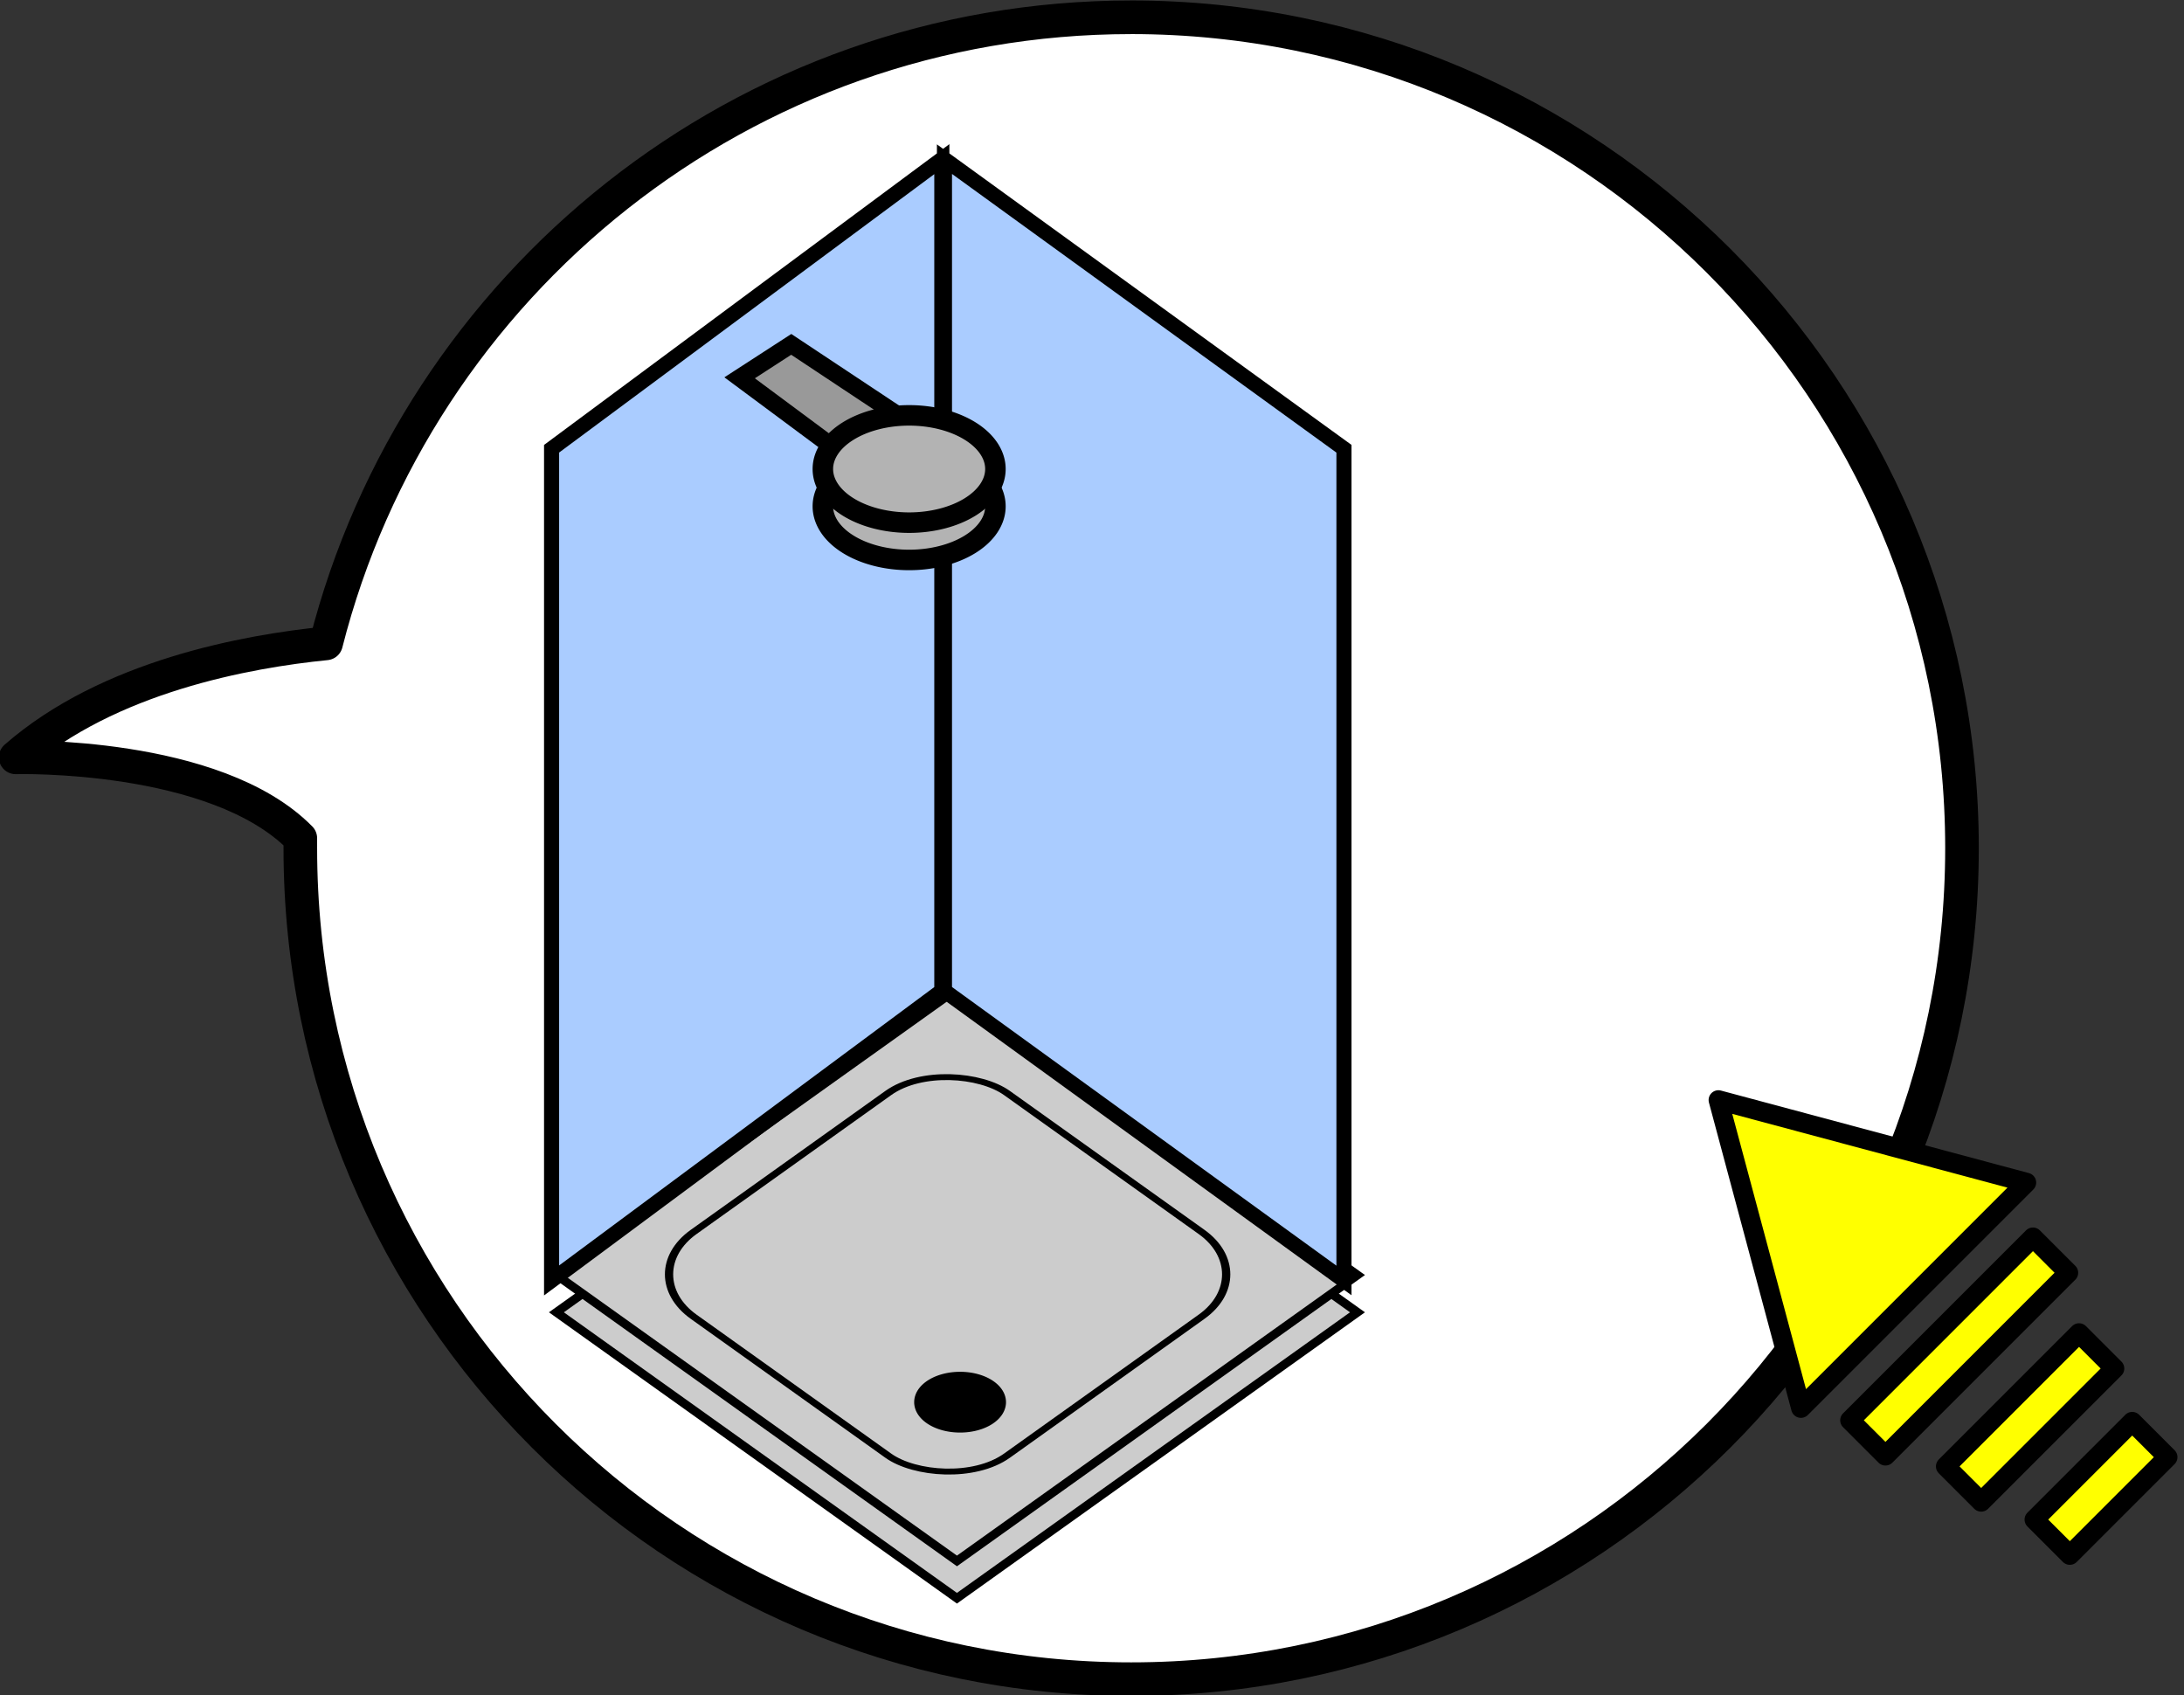
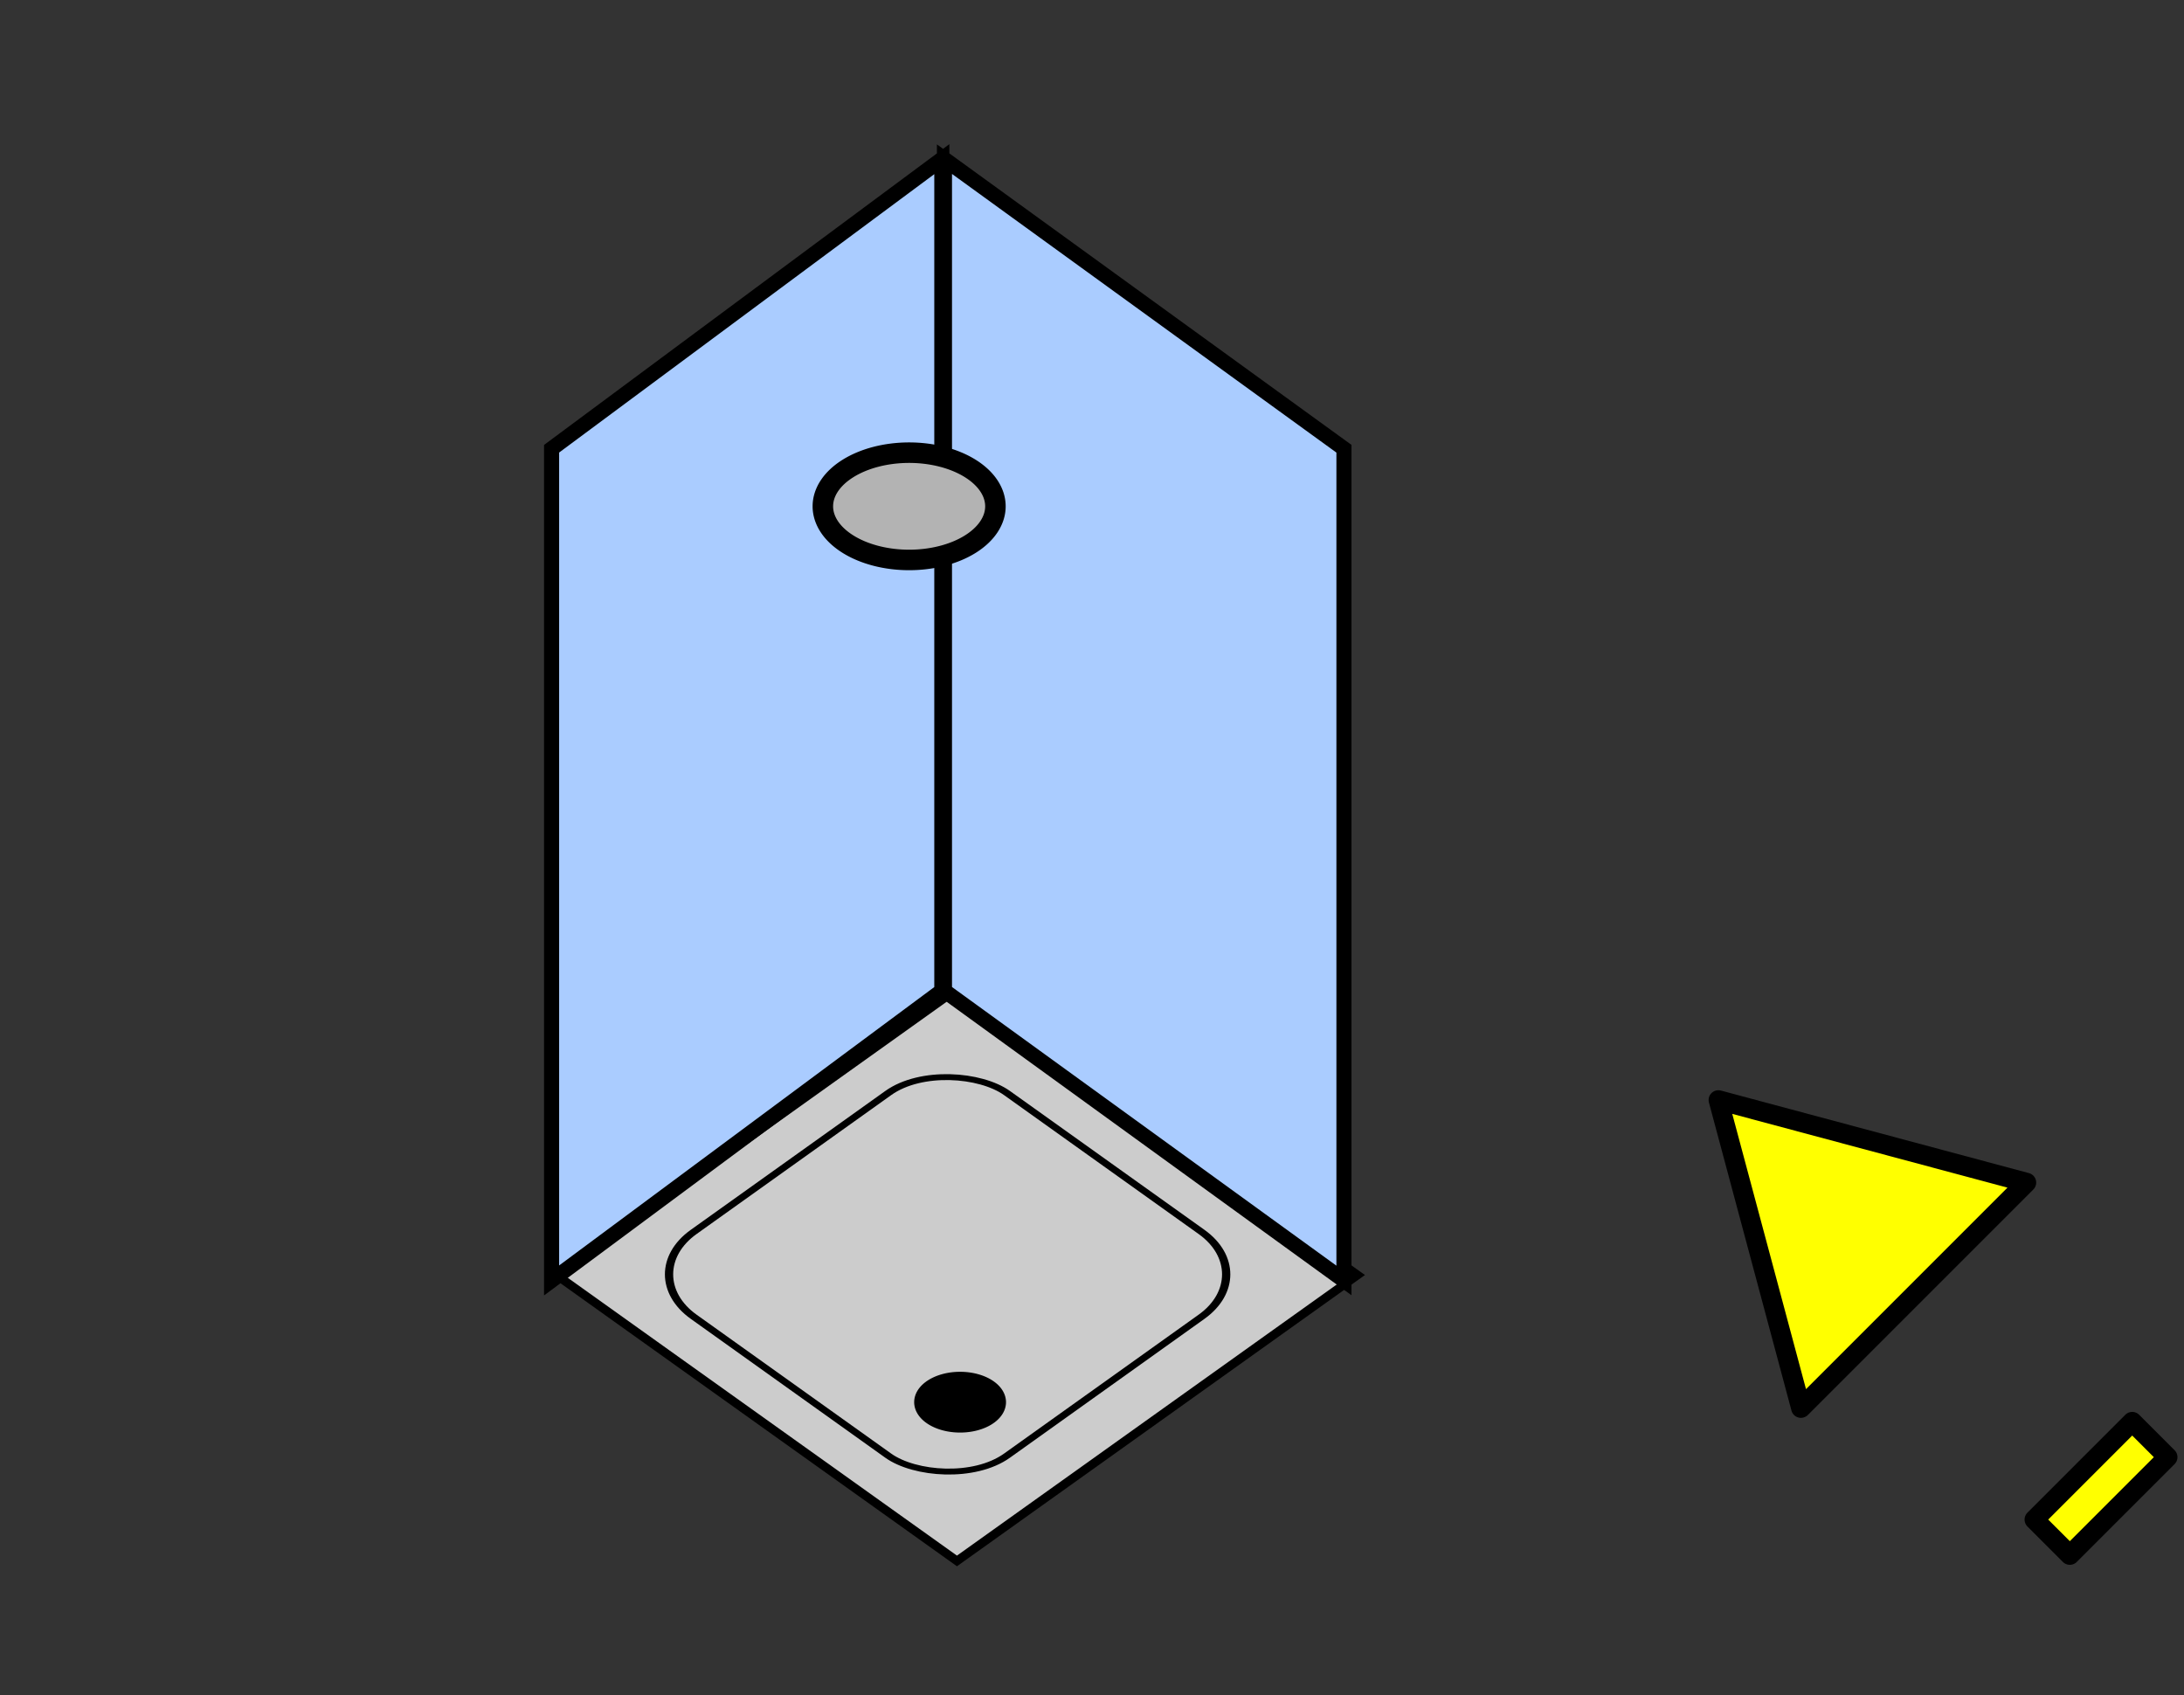
<svg xmlns="http://www.w3.org/2000/svg" xmlns:ns1="http://www.inkscape.org/namespaces/inkscape" xmlns:ns2="http://sodipodi.sourceforge.net/DTD/sodipodi-0.dtd" width="129.97" height="100.875" id="svg7366" version="1.1" ns1:version="0.91 r13725" ns2:docname="shower.svg">
  <rect width="100%" height="100%" fill="#333333" stroke="none" />
  <defs id="defs7368" />
  <ns2:namedview id="base" pagecolor="#ffffff" bordercolor="#666666" borderopacity="1.0" ns1:pageopacity="0.0" ns1:pageshadow="2" ns1:zoom="0.35" ns1:cx="348.55654" ns1:cy="236.15178" ns1:document-units="px" ns1:current-layer="layer1" showgrid="false" ns1:window-width="472" ns1:window-height="383" ns1:window-x="894" ns1:window-y="24" ns1:window-maximized="0" fit-margin-top="0" fit-margin-left="0" fit-margin-right="0" fit-margin-bottom="0" />
  <g ns1:label="Layer 1" ns1:groupmode="layer" id="layer1" transform="translate(-26.443,-667.639)">
    <g style="display:inline;enable-background:new" id="SHOWER" transform="translate(-629.057,418.67)">
      <g style="fill:#ffffff;fill-opacity:1;stroke:#000000;stroke-width:1.802;stroke-linecap:round;stroke-linejoin:round;stroke-miterlimit:4;stroke-dasharray:none;stroke-dashoffset:0;display:inline;enable-background:new" transform="matrix(1.11,0,0,1.11,690.503,7.073)" id="g6717">
-         <path id="path6719" transform="matrix(0.901,0,0,0.901,-622.201,11.649)" d="m 722.875,229.969 c -23.081,0 -42.471,15.852 -47.906,37.25 -4.664,0.464 -12.95,1.952 -18.469,6.781 -2e-5,-10e-6 11.873,-0.334 16.938,4.812 -0.002,0.199 0,0.394 0,0.594 0,27.29 22.148,49.438 49.438,49.438 27.29,0 49.437,-22.148 49.438,-49.438 0,-27.29 -22.148,-49.438 -49.438,-49.438 z" style="fill:#ffffff;fill-opacity:1;stroke:#000000;stroke-width:2;stroke-linecap:round;stroke-linejoin:round;stroke-miterlimit:4;stroke-dasharray:none;stroke-dashoffset:0" ns1:connector-curvature="0" />
+         <path id="path6719" transform="matrix(0.901,0,0,0.901,-622.201,11.649)" d="m 722.875,229.969 z" style="fill:#ffffff;fill-opacity:1;stroke:#000000;stroke-width:2;stroke-linecap:round;stroke-linejoin:round;stroke-miterlimit:4;stroke-dasharray:none;stroke-dashoffset:0" ns1:connector-curvature="0" />
        <g style="fill:#ffffff;fill-opacity:1;stroke:#000000;stroke-width:3.089;stroke-linecap:round;stroke-linejoin:round;stroke-miterlimit:4;stroke-dasharray:none;stroke-dashoffset:0" transform="matrix(0.583,0,0,0.583,195.246,241.823)" id="g6721" />
        <g style="fill:#ffffff;fill-opacity:1;stroke:#000000;stroke-width:1.924;stroke-linecap:round;stroke-linejoin:round;stroke-miterlimit:4;stroke-dasharray:none;stroke-dashoffset:0" transform="matrix(0.937,0,0,0.937,-117.781,933.506)" id="g6723" />
        <g transform="matrix(0.577,0,0,0.578,-145.813,-188.198)" style="fill:#ffffff;fill-opacity:1;stroke:#000000;stroke-width:3.122;stroke-linecap:round;stroke-linejoin:round;stroke-miterlimit:4;stroke-dasharray:none;stroke-dashoffset:0" id="g6725">
          <g transform="matrix(0.771,0,0,0.771,78.055,-13.648)" style="fill:#ffffff;fill-opacity:1;stroke:#000000;stroke-width:4.048;stroke-linecap:round;stroke-linejoin:round;stroke-miterlimit:4;stroke-dasharray:none;stroke-dashoffset:0" id="g6727" />
        </g>
      </g>
      <g id="g4157">
-         <rect style="fill:#cccccc;fill-opacity:1;stroke:#000000;stroke-width:0.546" id="rect6779" width="29.283" height="29.283" x="141.522" y="704.438" transform="matrix(0.814,-0.581,0.814,0.581,0,0)" />
        <rect transform="matrix(0.814,-0.581,0.814,0.581,0,0)" y="702.529" x="143.432" height="29.283" width="29.283" id="rect6781" style="fill:#cccccc;fill-opacity:1;stroke:#000000;stroke-width:0.546" />
        <path ns2:nodetypes="cccccccccc" id="path6783" d="m 688.325,325.159 0,-49.489 23.223,-17.231 0,49.489 -23.223,17.231 z m 47.154,0 -23.774,-17.231 0,-49.489 23.774,17.231 0,49.489 z" style="fill:#aaccff;fill-opacity:1;stroke:#000000;stroke-width:0.898" ns1:connector-curvature="0" />
        <g id="g6833" transform="matrix(0.91,0,0,0.91,-797.141,-175.545)" style="display:inline;enable-background:new">
-           <path ns2:nodetypes="ccccc" id="path6835" d="m 1656.763,494.795 -8.71,-5.779 -3.376,2.187 9.015,6.693 3.071,-3.101 z" ns1:transform-center-y="73.669801" ns1:transform-center-x="-59.95665" style="fill:#999999;fill-opacity:1;stroke:#000000;stroke-width:1.137" ns1:connector-curvature="0" />
          <path ns2:type="arc" style="fill:#b3b3b3;fill-opacity:1;stroke:#000000;stroke-width:1.099;stroke-linecap:round;stroke-linejoin:round;stroke-miterlimit:4;stroke-dasharray:none;stroke-dashoffset:0" id="path6837" ns2:cx="1665.875" ns2:cy="505.48718" ns2:rx="4.625" ns2:ry="2.875" d="m 1670.5,505.487 a 4.625,2.875 0 0 1 -4.625,2.875 4.625,2.875 0 0 1 -4.625,-2.875 4.625,2.875 0 0 1 4.625,-2.875 4.625,2.875 0 0 1 4.625,2.875 z" transform="matrix(-1.22,0,0,1.22,3688.13,-117.089)" />
-           <path transform="matrix(-1.22,0,0,1.22,3688.13,-119.528)" d="m 1670.5,505.487 a 4.625,2.875 0 0 1 -4.625,2.875 4.625,2.875 0 0 1 -4.625,-2.875 4.625,2.875 0 0 1 4.625,-2.875 4.625,2.875 0 0 1 4.625,2.875 z" ns2:ry="2.875" ns2:rx="4.625" ns2:cy="505.48718" ns2:cx="1665.875" id="path6839" style="fill:#b3b3b3;fill-opacity:1;stroke:#000000;stroke-width:1.099;stroke-linecap:round;stroke-linejoin:round;stroke-miterlimit:4;stroke-dasharray:none;stroke-dashoffset:0" ns2:type="arc" />
        </g>
        <g style="fill:#ffff00;stroke:#000000;stroke-width:1.953;stroke-miterlimit:4;stroke-dasharray:none;display:inline;enable-background:new" transform="matrix(0.422,-0.422,0.422,0.422,140.796,652.021)" id="g7275">
          <path ns2:type="star" style="fill:#ffff00;fill-opacity:1;stroke:#000000;stroke-width:1.953;stroke-linecap:round;stroke-linejoin:round;stroke-miterlimit:4;stroke-opacity:1;stroke-dasharray:none;stroke-dashoffset:0" id="path7277" ns2:sides="3" ns2:cx="1088" ns2:cy="355.36218" ns2:r1="18.357559" ns2:r2="9.1787796" ns2:arg1="0.52359878" ns2:arg2="1.5707963" ns1:flatsided="false" ns1:rounded="0" ns1:randomized="0" d="m 1103.898,364.541 -15.898,0 -15.898,0 7.949,-13.768 7.949,-13.768 7.949,13.768 z" transform="translate(43,-6)" />
-           <rect y="362.862" x="1117.7" height="5" width="25.8" id="rect7279" style="fill:#ffff00;fill-opacity:1;stroke:#000000;stroke-width:1.953;stroke-linecap:round;stroke-linejoin:round;stroke-miterlimit:4;stroke-opacity:1;stroke-dasharray:none;stroke-dashoffset:0" />
-           <rect style="fill:#ffff00;fill-opacity:1;stroke:#000000;stroke-width:1.953;stroke-linecap:round;stroke-linejoin:round;stroke-miterlimit:4;stroke-opacity:1;stroke-dasharray:none;stroke-dashoffset:0" id="rect7281" width="18.8" height="5" x="1121.2" y="372.862" />
          <rect y="382.862" x="1123.7" height="5" width="13.8" id="rect7283" style="fill:#ffff00;fill-opacity:1;stroke:#000000;stroke-width:1.953;stroke-linecap:round;stroke-linejoin:round;stroke-miterlimit:4;stroke-opacity:1;stroke-dasharray:none;stroke-dashoffset:0" />
        </g>
        <g id="g4095" transform="translate(-0.95,0.633)">
          <rect transform="matrix(0.814,-0.581,0.814,0.581,0,0)" y="705.379" x="147.44" height="22.909" width="22.909" id="rect4079" style="fill:#cccccc;fill-opacity:1;stroke:#000000;stroke-width:0.427;display:inline;enable-background:new" rx="4.341" ry="4.341" />
          <path ns2:type="arc" style="fill:#000000;fill-opacity:1;stroke:#000000;stroke-width:1.099;stroke-linecap:round;stroke-linejoin:round;stroke-miterlimit:4;stroke-dasharray:none;stroke-dashoffset:0;display:inline;enable-background:new" id="path4093" ns2:cx="1665.875" ns2:cy="505.48718" ns2:rx="4.625" ns2:ry="2.875" d="m 1670.5,505.487 a 4.625,2.875 0 0 1 -4.625,2.875 4.625,2.875 0 0 1 -4.625,-2.875 4.625,2.875 0 0 1 4.625,-2.875 4.625,2.875 0 0 1 4.625,2.875 z" transform="matrix(-0.528,0,0,0.528,1593.167,64.872)" />
        </g>
      </g>
    </g>
  </g>
</svg>